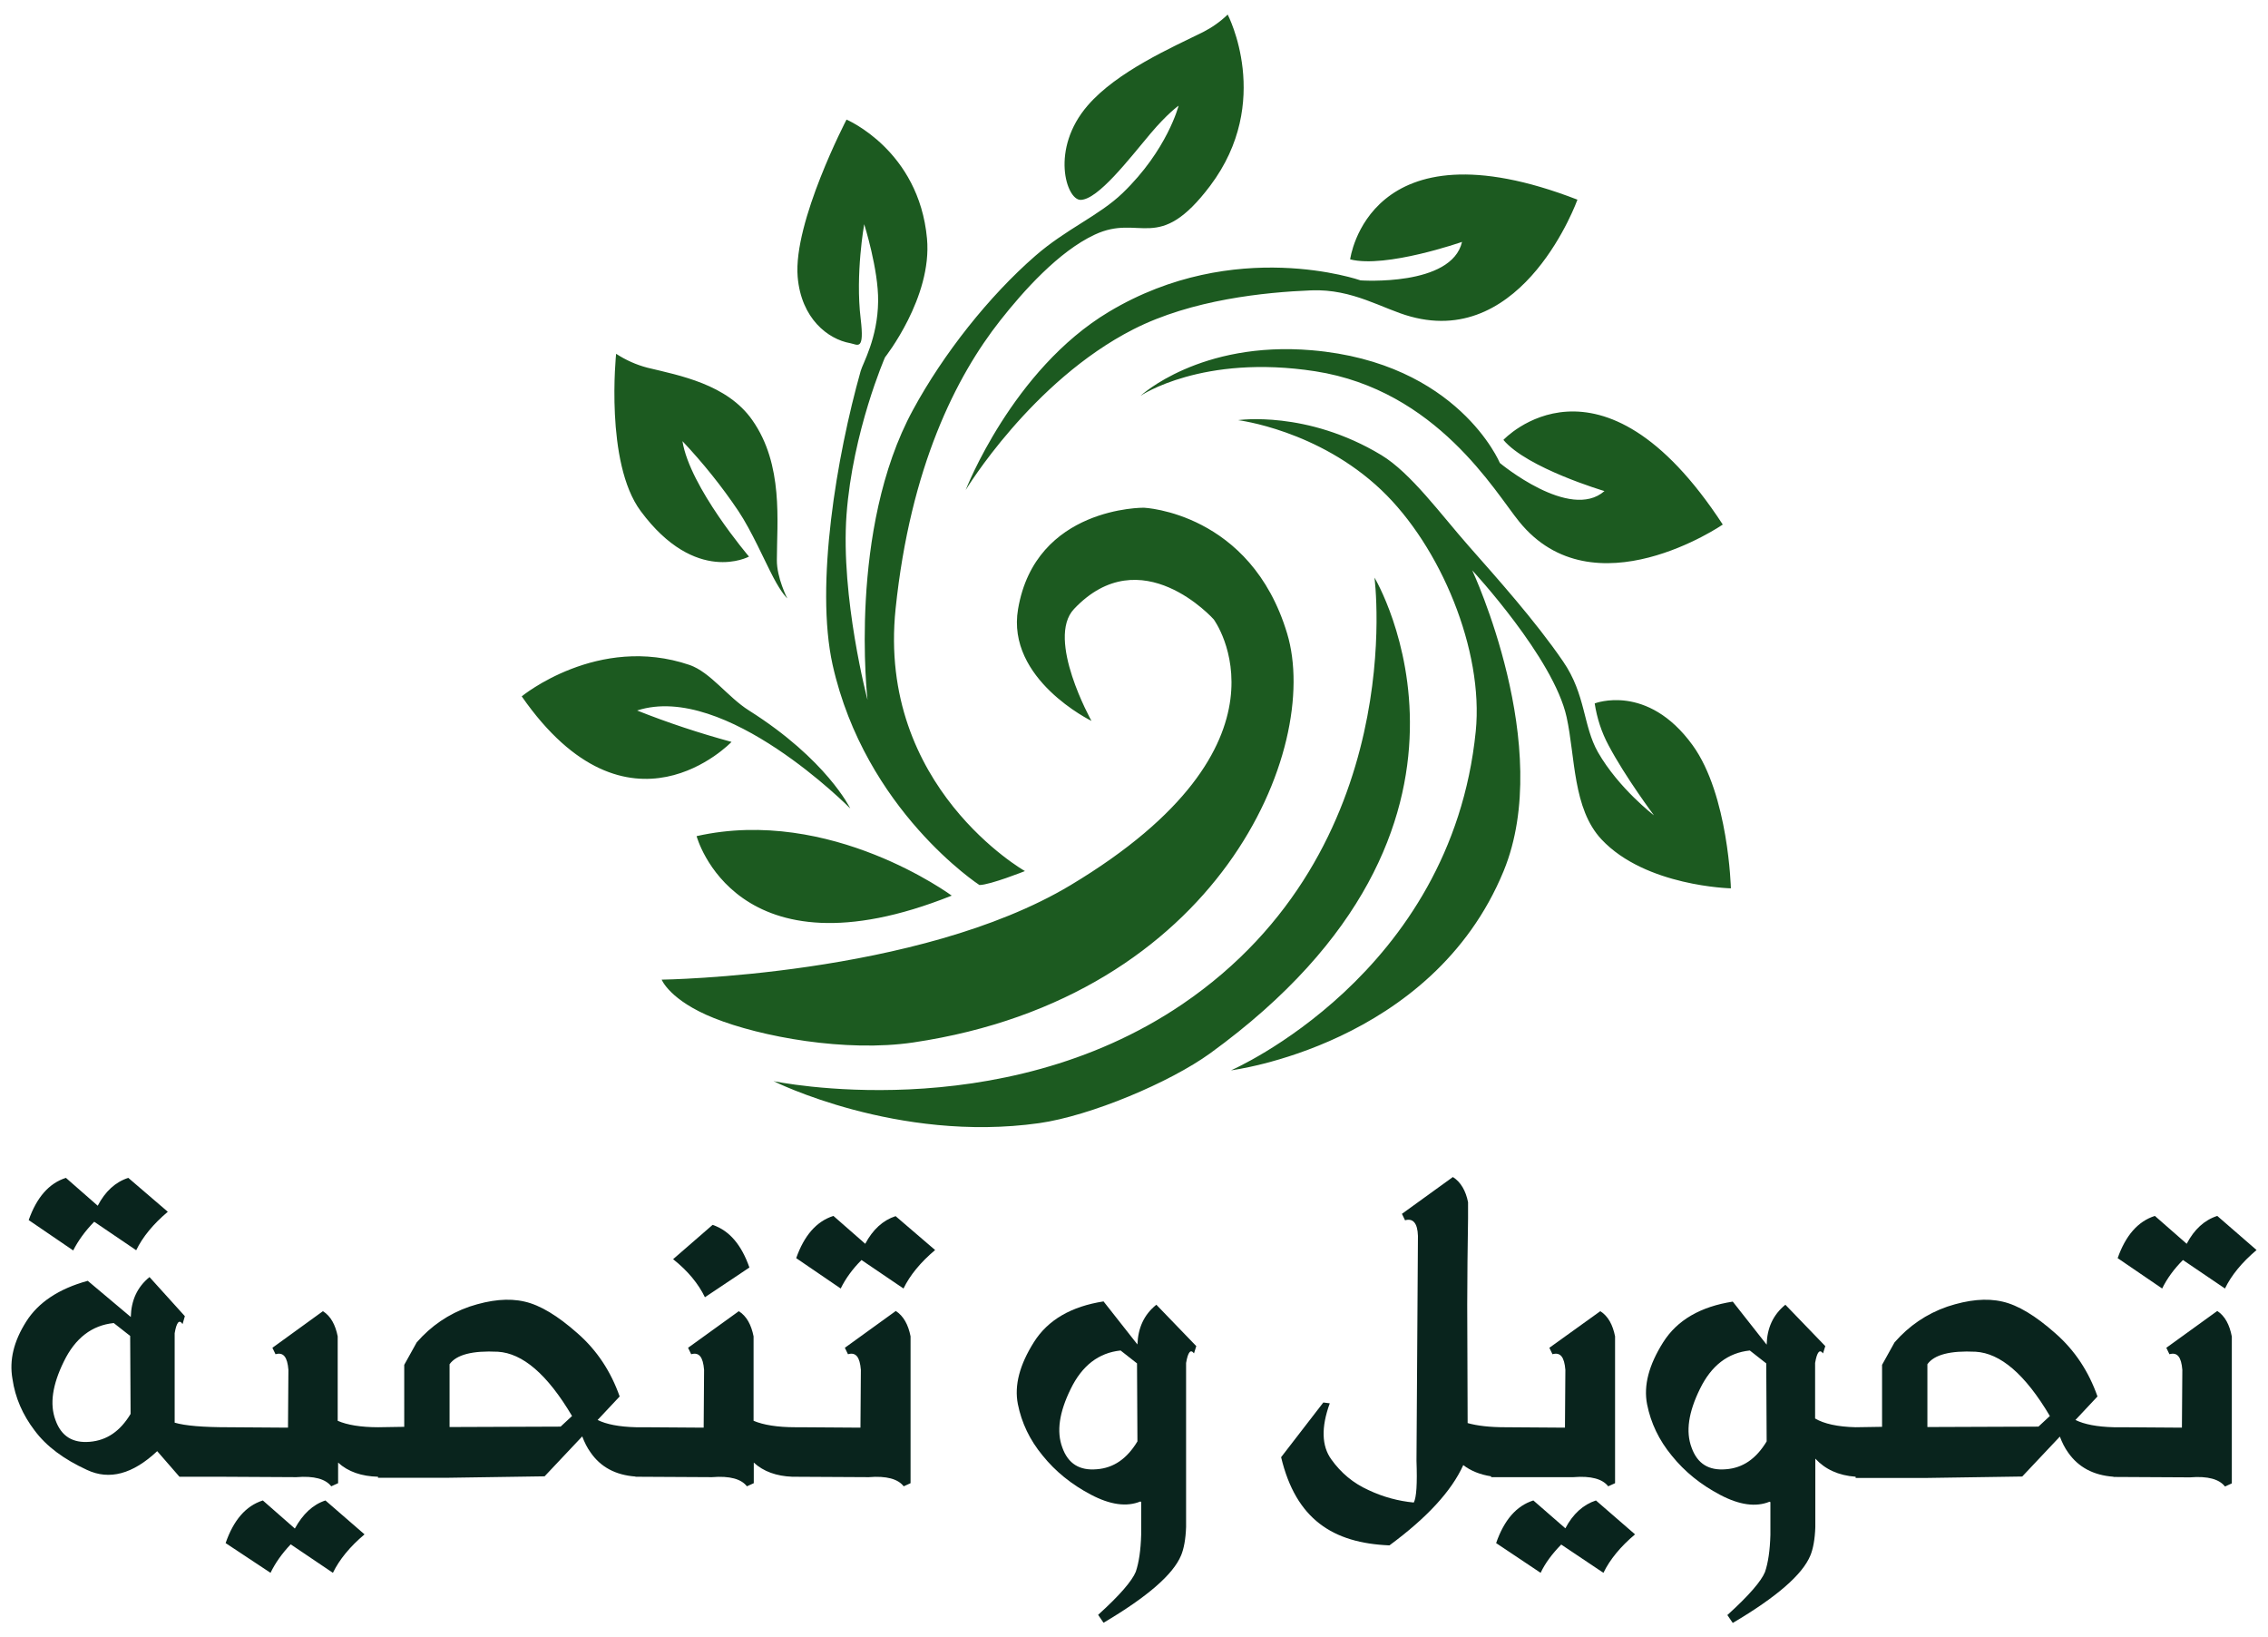
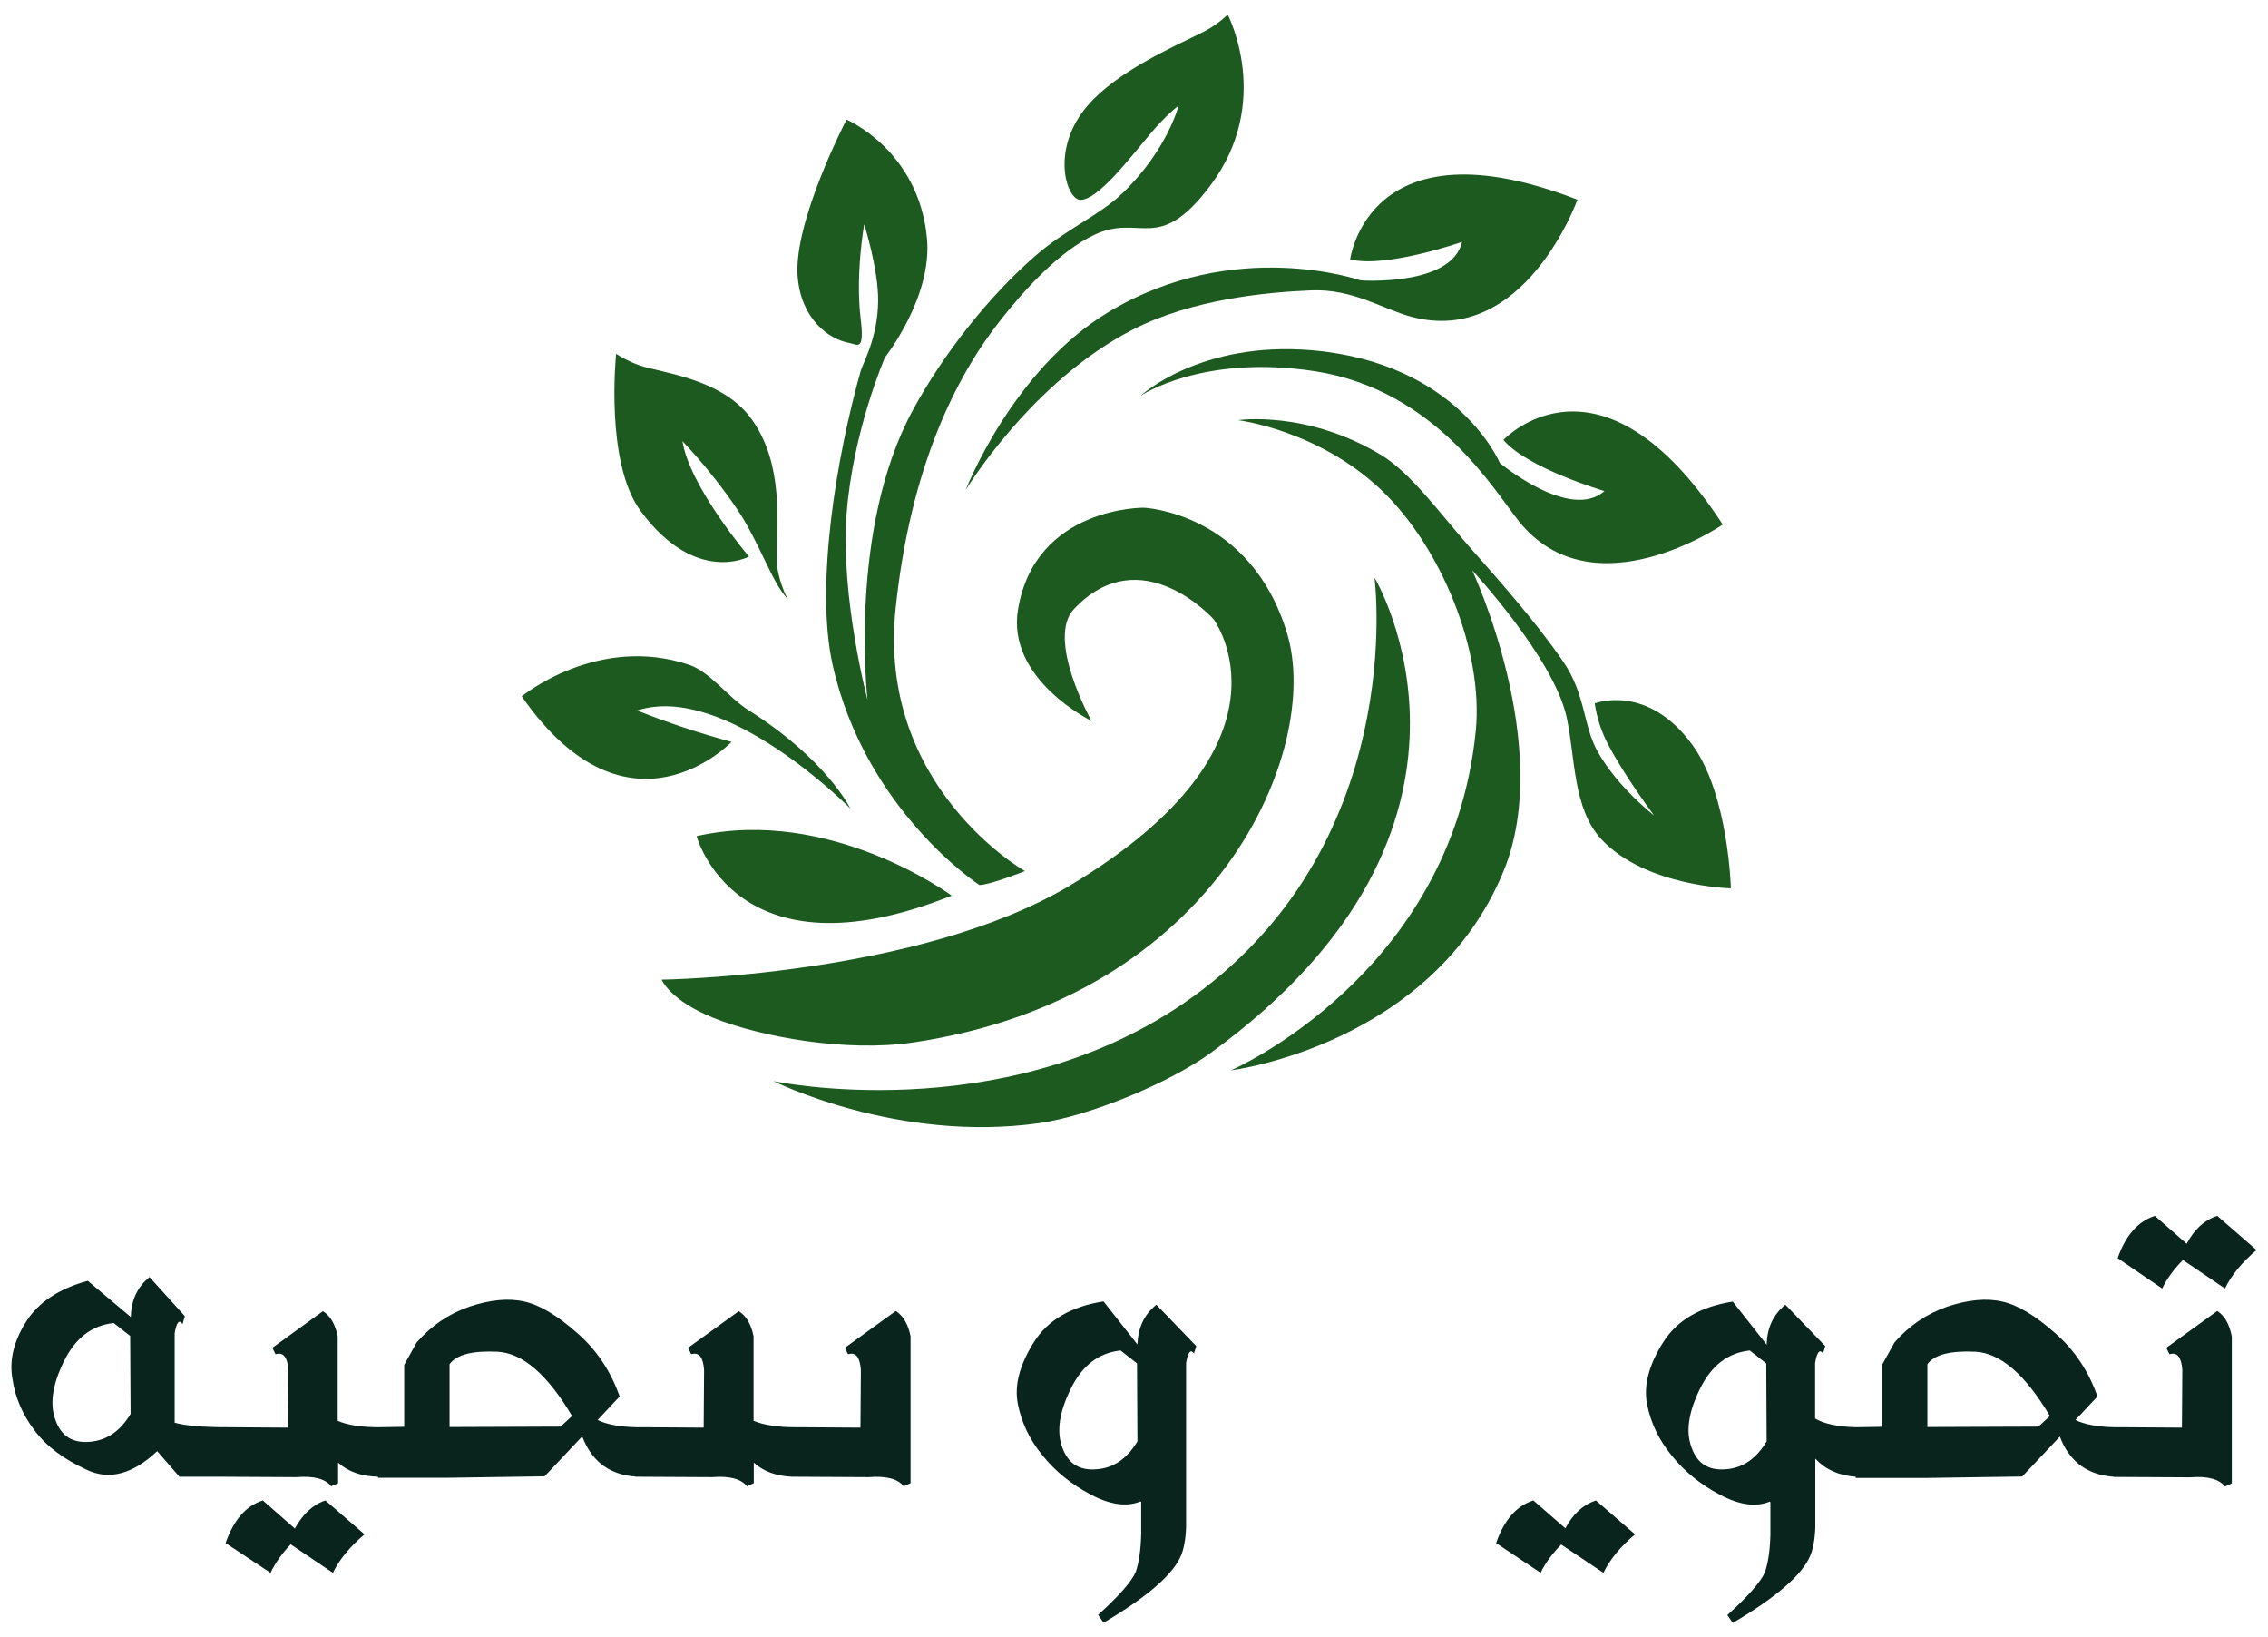
<svg xmlns="http://www.w3.org/2000/svg" version="1.1" id="Layer_1" x="0px" y="0px" viewBox="0 0 1090.7 787.2" style="enable-background:new 0 0 1090.7 787.2;" xml:space="preserve">
  <style type="text/css">
	.st0{fill:#1C5A20;}
	.st1{fill:none;}
	.st2{fill:#09241D;}
</style>
  <path class="st0" d="M408.9,165c3.6,0.7,6.9,4,5-11.8c-2.6-21.5,1.7-45.4,1.7-45.4s6.9,21.8,6.7,37c-0.2,17.9-7.4,29.9-8.4,33.6  c-11.5,40.8-22,102.8-13.5,141.2c15.7,70.1,70.6,105.9,70.6,105.9c5.1,0,21.9-6.7,21.9-6.7s-71.1-40.3-62.2-126.1  c7.1-68.2,29.1-111.7,50.3-138.6c11.1-14.1,28.1-33.2,45.5-41.3c22-10.3,30.4,9.8,55.5-23.5C612.4,48.9,590.4,7,590.4,7  c-3.5,3.4-7.5,6.2-11.8,8.4c-15.2,7.5-41.4,19-55.5,35.3c-18.1,20.9-10.3,45.5-3.4,45.4c8.4-0.2,23.1-19.4,33.6-31.9  c8.1-9.6,13.5-13.4,13.5-13.4s-5.4,21.3-26.9,42c-11.3,10.9-27.1,17.2-42,30.2c-22.3,19.4-44.2,47.1-58.8,74  c-31.4,57.6-21.9,139.5-21.9,139.5c0,0.1-13-49.3-10.1-89.1c3-40.1,18.5-75.6,18.5-75.6s22.8-28.8,20.2-57.1  c-3.9-42.5-38.7-57.2-38.7-57.2s-25.7,49.3-23.5,75.6C385.3,153.2,398.2,163.1,408.9,165z M439.2,501.2  C586.1,479.4,635.7,360,619,304.6c-17.5-58.3-68.9-60.5-68.9-60.5s-52.1-0.6-60.5,48.7c-5.8,33.8,35.3,53.8,35.3,53.8  s-22-39.4-8.4-53.8c32.3-34.2,67.2,5,67.2,5s44.3,59.9-68.9,127.8C441.7,469.4,318.2,471,318.2,471s3.9,10,25.2,18.5  C365.9,498.5,406.7,506,439.2,501.2z M661,277.7c0,0,17.3,130.5-92.4,205.1c-88.3,59.9-196.6,37-196.6,37s59.5,29.8,127.7,20.2  c24.7-3.5,62.8-19.5,82.3-33.6C732.7,397.1,661,277.7,661,277.7z M814,358.3c-21.8-30.1-47.1-20.1-47.1-20.1  c1.1,7.1,3.3,13.9,6.7,20.2c8.1,15.3,21.8,33.6,21.8,33.6s-16.9-12.9-26.9-30.3c-7.3-12.8-5.8-27.7-16.8-43.7  c-13.5-19.7-32-40.3-45.4-55.5s-27.8-35.1-42-43.7c-35.9-21.7-68.9-16.8-68.9-16.8s38.5,4.7,68.9,33.6c28.5,27.1,49.3,77.1,45.4,116  c-11.8,117.2-117.7,163-117.7,163s96.6-12,131.1-95.8C747.7,359,708,274.2,708,274.2s39.2,42.2,45.4,70.6c4.2,19.1,2.9,44,16.8,58.8  c21.2,22.6,62.2,23.5,62.2,23.5S831.3,382.2,814,358.3z M335,402c0,0,18.7,70.2,122.7,28.6C457.6,430.6,399.5,387.5,335,402L335,402  z M351.8,356.7c-15.4-4.2-30.6-9.2-45.4-15.1c42.4-13.8,102.5,47.1,102.5,47.1s-11.3-23.5-48.7-47.1c-10.2-6.4-18.5-18.4-28.6-21.9  c-44.1-15-80.7,15.1-80.7,15.1C302.3,408.7,351.8,356.7,351.8,356.7L351.8,356.7z M360.2,267.6c0,0-28.5-33.4-32-55.5  c9.9,10.5,18.9,21.7,26.9,33.6c6.4,9.6,12.5,23.7,16.8,31.9c4.1,7.8,6.7,10.1,6.7,10.1s-5.1-10-5-18.5c0-18.2,3.3-45.7-11.8-67.2  c-12.1-17.3-35.1-21.5-50.4-25.2c-5.4-1.4-10.5-3.7-15.1-6.7c0,0-5.5,52.3,11.8,75.6C334.6,281.5,360.2,267.6,360.2,267.6  L360.2,267.6z M654.3,134.8c0,0-60.4-21.2-121,15.1c-46.5,27.8-68.9,85.7-68.9,85.7s31.6-52.3,80.7-77.3  c28.1-14.3,63.2-17.8,85.5-18.7c20-0.8,34.4,9,47.8,12.6c54.7,15,80.2-56.2,80.2-56.2c-100.7-39-109.3,28.7-109.3,28.7  c17.2,4.4,53.8-8.4,53.8-8.4C698.1,137.9,654.3,134.8,654.3,134.8z M723,211.5c11.4,13.6,48.6,24.6,48.6,24.6  c-16.6,14.6-50.3-13.5-50.3-13.5s-20.1-48.2-90.4-54.2c-53.9-4.6-82.4,21.9-82.4,21.9s29.6-20.2,84-11.8  c58.5,9.1,86.5,58.1,98.1,72.3c35.7,44.1,97.9,1.4,97.9,1.4C769.4,161.7,723,211.5,723,211.5z" />
  <g>
    <path class="st1" d="M841.5,649.3c-10.6,1.1-18.5,7.3-24,18.5c-5.5,11.3-6.8,20.5-4,28.2c2.9,7.7,8.4,11,16.5,10.4   c8.2-0.7,14.6-5.1,19.6-13.5l-0.2-37.5L841.5,649.3z" />
    <path class="st1" d="M239.3,649.9c-12.1-0.7-19.9,1.3-23.2,6v30.2l53.4-0.2l5.5-5.1C263.2,660.8,251.3,650.6,239.3,649.9z" />
    <path class="st1" d="M54.7,636c-10.6,1.1-18.5,7.3-24,18.5c-5.5,11.3-6.8,20.5-4,28.2c2.9,7.7,8.4,11,16.5,10.4   c8.2-0.7,14.6-5.1,19.6-13.5l-0.2-37.5L54.7,636z" />
-     <path class="st1" d="M538.9,649.3c-10.6,1.1-18.5,7.3-24,18.5c-5.5,11.3-6.8,20.5-4,28.2c2.9,7.7,8.4,11,16.5,10.4   c8.2-0.7,14.6-5.1,19.6-13.5l-0.2-37.5L538.9,649.3z" />
    <path class="st1" d="M950,649.9c-12.1-0.7-19.9,1.3-23.2,6v30.2l53.4-0.2l5.5-5.1C973.9,660.8,962,650.6,950,649.9z" />
-     <path class="st2" d="M45.3,587.4l20.2,13.7c3.1-6.4,8.2-12.6,15.2-18.5l-19-16.3c-6.2,2-11.1,6.5-14.7,13.4l-15.3-13.4   c-8.2,2.6-14.1,9.5-17.9,20.3l21.4,14.6C37.6,596.5,40.9,591.9,45.3,587.4z" />
    <path class="st2" d="M141.8,734.9l-15.4-13.5c-8.2,2.6-14.1,9.5-17.9,20.5l21.6,14.3c2.2-4.6,5.5-9.3,9.7-13.7l20.3,13.7   c3.1-6.4,8.2-12.6,15.2-18.5l-18.8-16.3C150.4,723.4,145.6,728,141.8,734.9z" />
-     <path class="st2" d="M339,623.7l21.4-14.3c-3.8-10.8-9.5-17.7-17.7-20.5l-19,16.5C330.9,611.1,335.9,617.3,339,623.7z" />
-     <path class="st2" d="M416.1,598l-15.3-13.4c-8.2,2.6-14.1,9.5-17.9,20.3l21.4,14.6c2.3-4.7,5.6-9.3,10-13.7l20.2,13.7   c3.1-6.4,8.2-12.6,15.2-18.5l-19-16.3C424.6,586.7,419.7,591.2,416.1,598z" />
    <path class="st2" d="M430.8,630.3L406.3,648l1.5,3.1c3.8-1.1,5.7,1.3,6.2,7.5l-0.2,27.8l-29.1-0.2l0,0h-2.2   c-8.6,0-15.4-1.1-20.1-3.1v-40.6c-1.1-5.5-3.3-9.7-7.1-12.1L330.9,648l1.5,3.1c3.8-1.1,5.7,1.3,6.2,7.5l-0.2,27.8l-28.7-0.2l0,0   c-0.6,0-1.1,0-1.7,0h-2.1c-8.1-0.2-14.3-1.4-18.5-3.5l10.6-11.3c-4.2-11.9-10.8-22.1-20.3-30.4c-9.5-8.4-17.9-13.5-25.4-15.2   c-7.7-1.8-16.5-0.9-26.5,2.4c-10.1,3.5-18.5,9.3-25.4,17.2l-6,10.8V686l-12.5,0.2c-8.3,0-15-1.1-19.5-3.1v-40.6   c-1.1-5.5-3.3-9.7-7.1-12.1L131,648l1.5,3.1c3.8-1.1,5.7,1.3,6.2,7.5l-0.2,27.8l-28.7-0.2l0,0c-12.1,0-20.7-0.7-25.8-2.2v-43   c0.9-5.3,2.2-6.8,3.8-4.4l1.1-3.8l-17-18.8c-6,4.9-8.8,11.3-9,19.2l-20.7-17.4c-13.9,3.8-23.8,10.4-29.6,19.6   c-6,9.5-8.2,18.5-6.6,27.6c1.3,9,4.9,17.2,10.6,24.7c5.7,7.7,14.1,13.9,25.2,19c10.8,5.1,22.1,2,33.8-9L86.3,710h19.4l36.8,0.2   c8.6-0.7,14.1,0.9,16.8,4.4l3.3-1.5v-9.9c4.8,4.4,11.3,6.6,19.2,6.8v0.5h33.1l47-0.7l18.1-19.2c1.1,2.9,2.4,5.5,4,7.7   c4.8,7,12,10.9,21.6,11.6v0.1l36.8,0.2c8.6-0.7,14.1,0.9,16.8,4.4l3.3-1.5v-9.9c4.7,4.3,10.9,6.5,18.5,6.8l0,0l36.8,0.2   c8.6-0.7,14.1,0.9,16.8,4.4l3.3-1.5v-52.3v-10.6v-7.7C436.8,636.9,434.5,632.7,430.8,630.3z M43.2,693.2   c-8.2,0.7-13.7-2.6-16.5-10.4c-2.9-7.7-1.5-17,4-28.2c5.5-11.3,13.5-17.4,24-18.5l7.9,6.2l0.2,37.5   C57.8,688.1,51.4,692.5,43.2,693.2z M269.6,685.9l-53.4,0.2v-30.2c3.3-4.6,11-6.6,23.2-6c11.9,0.7,23.8,10.8,35.7,30.9L269.6,685.9   z" />
    <path class="st2" d="M547,646.4l-16.3-20.7c-15.4,2.4-26.7,8.8-33.5,19.6s-9.5,20.7-7.7,29.8c1.8,9,5.7,17.2,11.9,24.7   c6.2,7.7,13.9,13.9,23.2,18.8c9.3,4.9,17.2,6,23.8,3.3l0.4,0.2v15.7c-0.2,7.5-1.1,13.5-2.6,17.9c-1.8,4.4-7.7,11.3-18.1,20.7   l2.6,3.8c21-12.4,33.5-23.2,37.3-32.4c1.3-3.1,2.2-7.7,2.4-13.7v-78.8c0.9-5.3,2.2-6.8,3.8-4.6l1.1-3.5l-19.2-19.9   C550.1,632.1,547.3,638.5,547,646.4z M527.4,706.4c-8.2,0.7-13.7-2.6-16.5-10.4c-2.9-7.7-1.5-17,4-28.2c5.5-11.3,13.5-17.4,24-18.5   l7.9,6.2L547,693C542,701.3,535.6,705.8,527.4,706.4z" />
    <path class="st2" d="M752.8,734.8l-15.4-13.4c-8.2,2.6-14.1,9.5-17.9,20.5l21.4,14.3c2.2-4.7,5.6-9.2,9.9-13.6l20.3,13.6   c3.1-6.4,8.2-12.6,15.2-18.5l-18.8-16.3C761.4,723.4,756.4,727.9,752.8,734.8z" />
-     <path class="st2" d="M756.6,710.2c8.6-0.7,14.1,0.9,16.8,4.4l3.3-1.5v-52.3v-10.6v-7.7c-1.1-5.5-3.3-9.7-7.1-12.1L745.1,648   l1.5,3.1c3.8-1.1,5.7,1.3,6.2,7.5l-0.2,27.8l-28.7-0.2l0,0c-7.5,0-13.5-0.7-18.1-2l-0.2-56.9c0-13.7,0.2-27.6,0.4-41.5V578   c-1.1-5.5-3.5-9.7-7.3-12.1l-24.5,17.7l1.5,3.1c3.8-1.1,6,1.3,6.2,7.5l-0.7,108.1c0.4,11,0,17.7-1.3,20.1c-7.3-0.7-14.6-2.6-21.8-6   c-7.3-3.3-13.2-8.2-17.9-14.8c-4.6-6.4-4.9-15.4-0.7-26.9l-3.1-0.4l-20.3,26.3c7.1,29.8,24.9,41.3,52.1,42.4   c17.9-13.2,29.8-26,35.5-38.6c3.6,2.8,8.2,4.6,13.4,5.4v0.4H756.6z" />
    <path class="st2" d="M1066.3,584.6c-6.2,2-11.1,6.5-14.7,13.4l-15.3-13.4c-8.2,2.6-14.1,9.5-17.9,20.3l21.4,14.6   c2.3-4.7,5.6-9.3,10-13.7l20.2,13.7c3.1-6.4,8.2-12.6,15.2-18.5L1066.3,584.6z" />
    <path class="st2" d="M1066.3,630.3l-24.5,17.7l1.5,3.1c3.8-1.1,5.7,1.3,6.2,7.5l-0.2,27.8l-28.9-0.2l0,0c-0.5,0-1.1,0-1.6,0h-2.2   c-8.1-0.2-14.3-1.4-18.5-3.5l10.6-11.3c-4.2-11.9-10.8-22.1-20.3-30.4c-9.5-8.4-17.9-13.5-25.4-15.2c-7.7-1.8-16.5-0.9-26.5,2.4   c-10.1,3.5-18.5,9.3-25.4,17.2l-6,10.8V686l-12.7,0.2c-8.7-0.2-15.3-1.7-19.5-4.2v-26.7c0.9-5.3,2.2-6.8,3.8-4.6l1.1-3.5   l-19.2-19.9c-6,4.9-8.8,11.3-9,19.2l-16.3-20.7c-15.4,2.4-26.7,8.8-33.5,19.6s-9.5,20.7-7.7,29.8c1.8,9,5.7,17.2,11.9,24.7   c6.2,7.7,13.9,13.9,23.2,18.8c9.3,4.9,17.2,6,23.8,3.3l0.4,0.2v15.7c-0.2,7.5-1.1,13.5-2.6,17.9c-1.8,4.4-7.7,11.3-18.1,20.7   l2.6,3.8c21-12.4,33.5-23.2,37.3-32.4c1.3-3.1,2.2-7.7,2.4-13.7v-32.9c4.7,5.1,11.1,8.1,19.4,8.7v0.6h33.1l47-0.7l18.1-19.2   c1.1,2.9,2.4,5.5,4,7.7c4.9,7,12.1,10.9,21.8,11.6v0.1l36.8,0.2c8.6-0.7,14.1,0.9,16.8,4.4l3.3-1.5v-52.3v-10.6v-7.7   C1072.2,636.9,1070,632.7,1066.3,630.3z M830,706.4c-8.2,0.7-13.7-2.6-16.5-10.4c-2.9-7.7-1.5-17,4-28.2   c5.5-11.3,13.5-17.4,24-18.5l7.9,6.2l0.2,37.5C844.6,701.3,838.2,705.8,830,706.4z M980.3,685.9l-53.4,0.2v-30.2   c3.3-4.6,11-6.6,23.2-6c11.9,0.7,23.8,10.8,35.7,30.9L980.3,685.9z" />
  </g>
</svg>